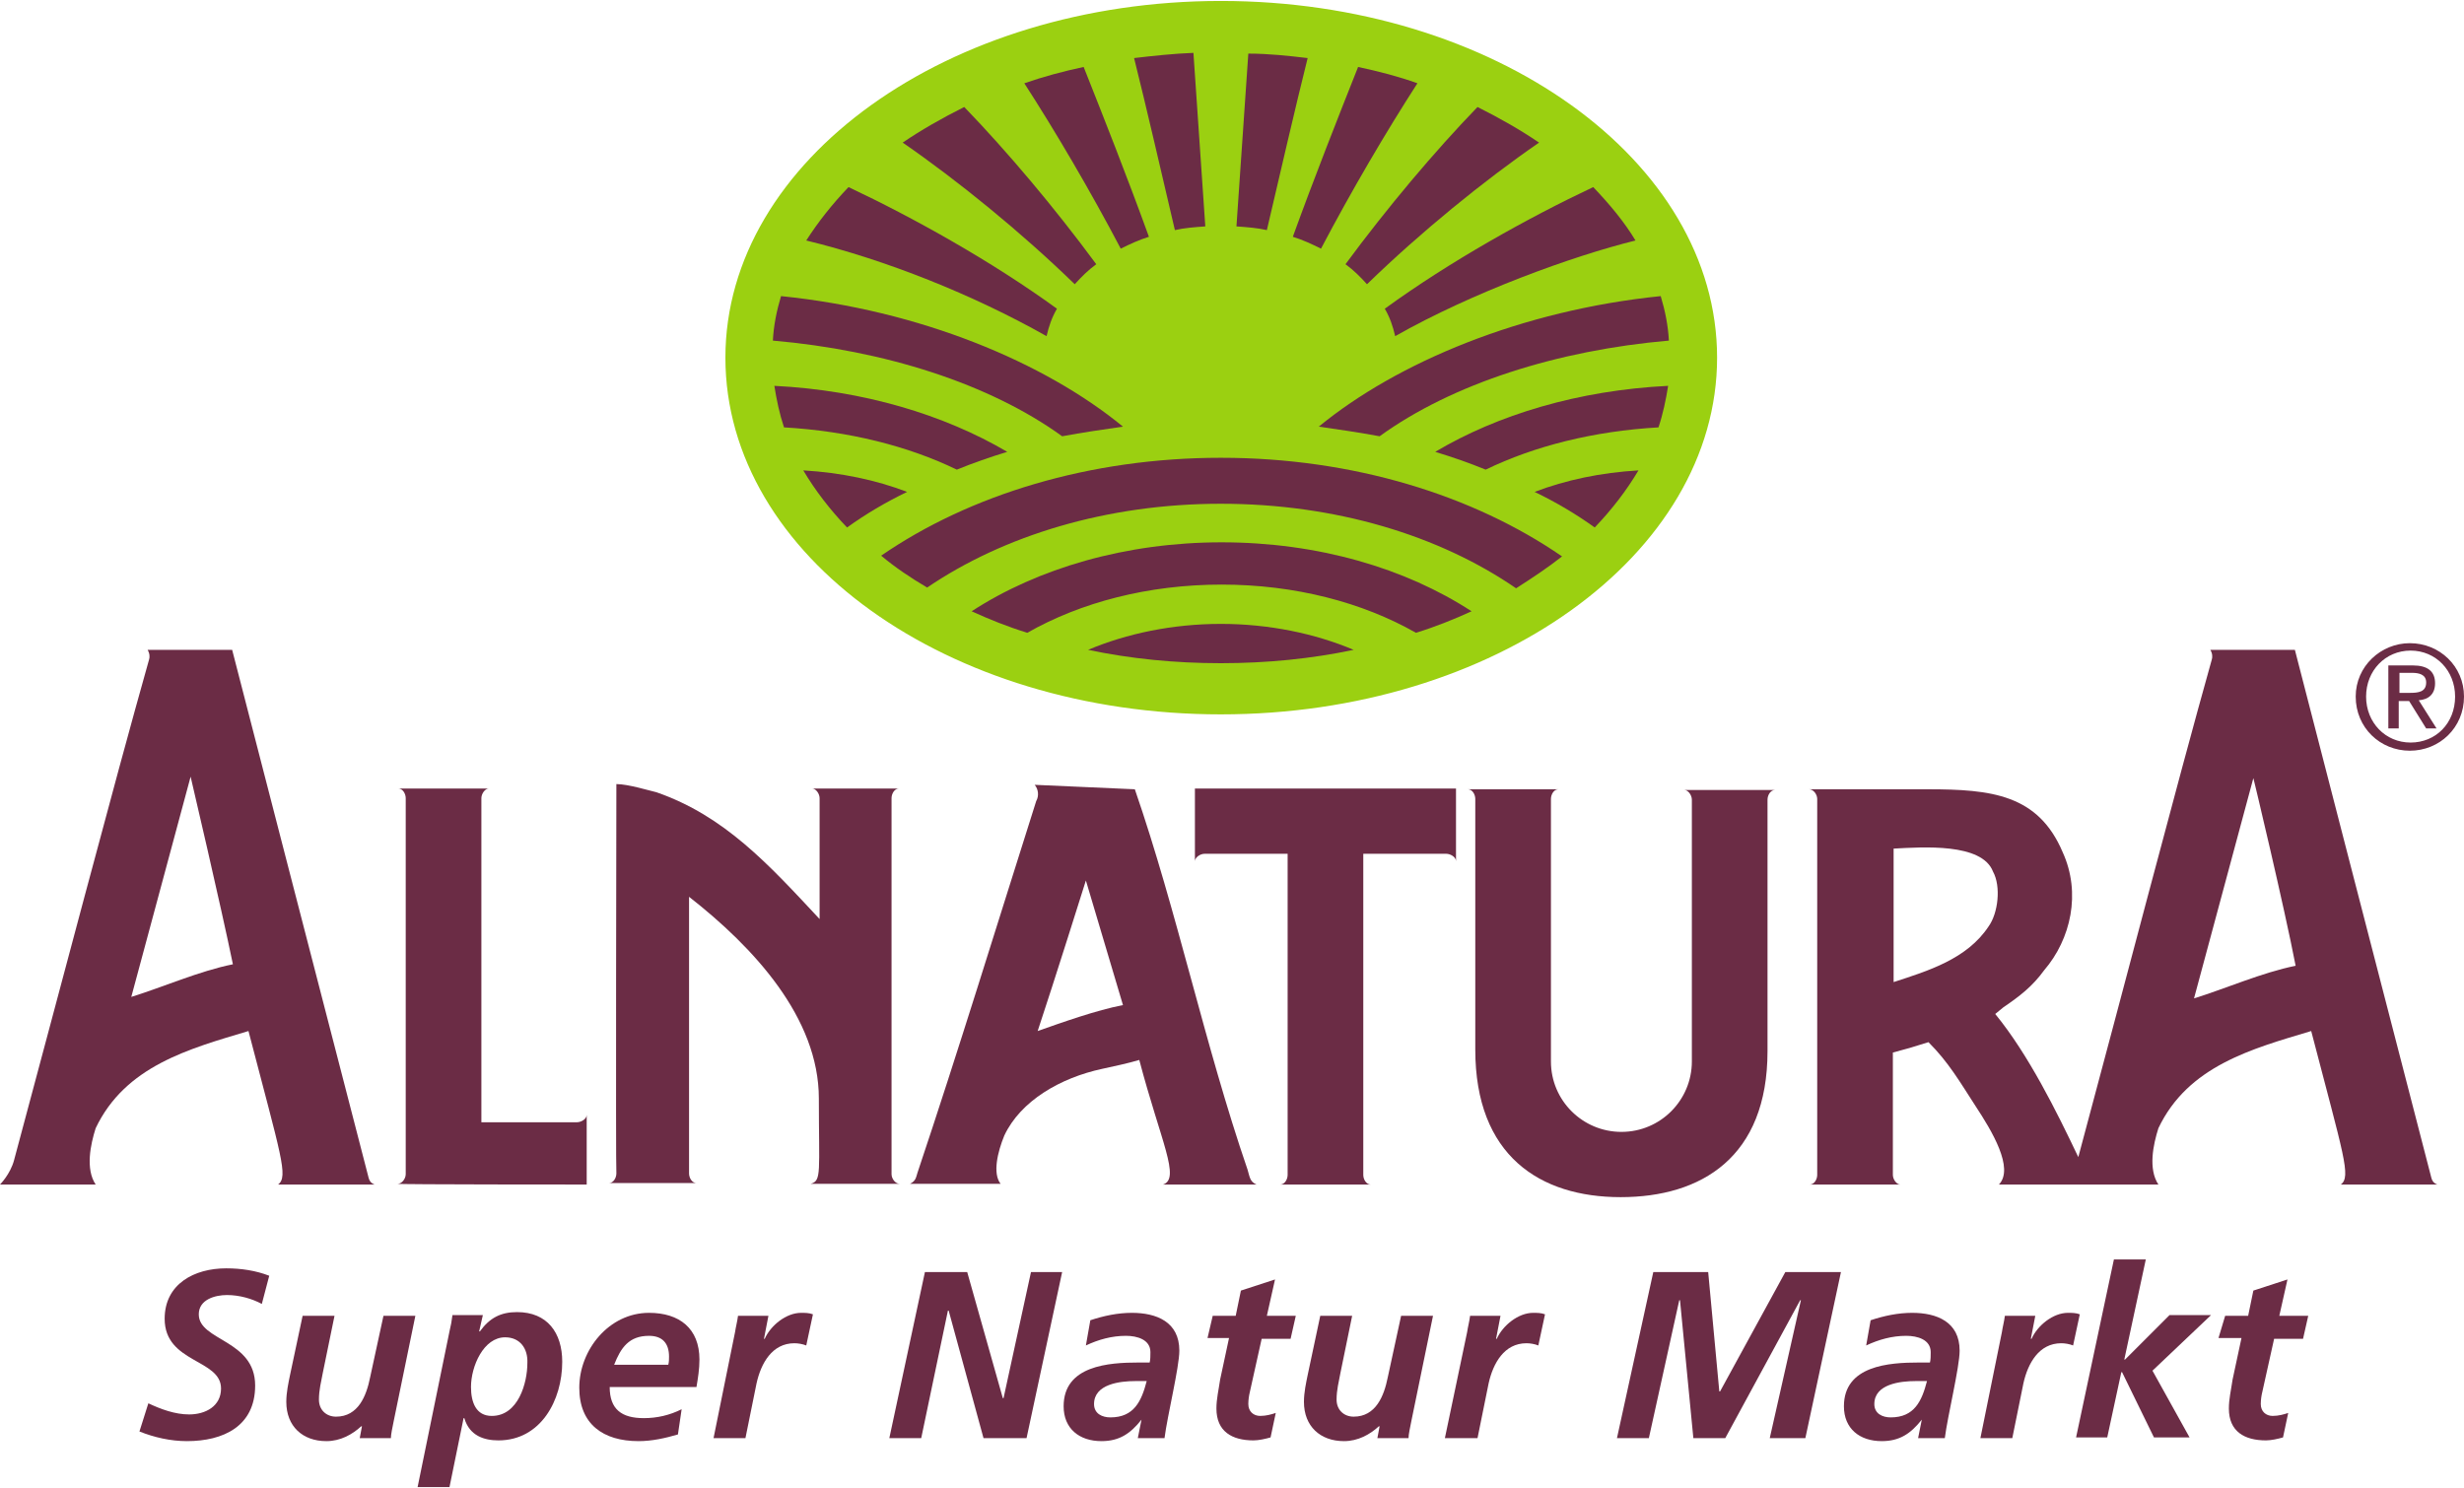
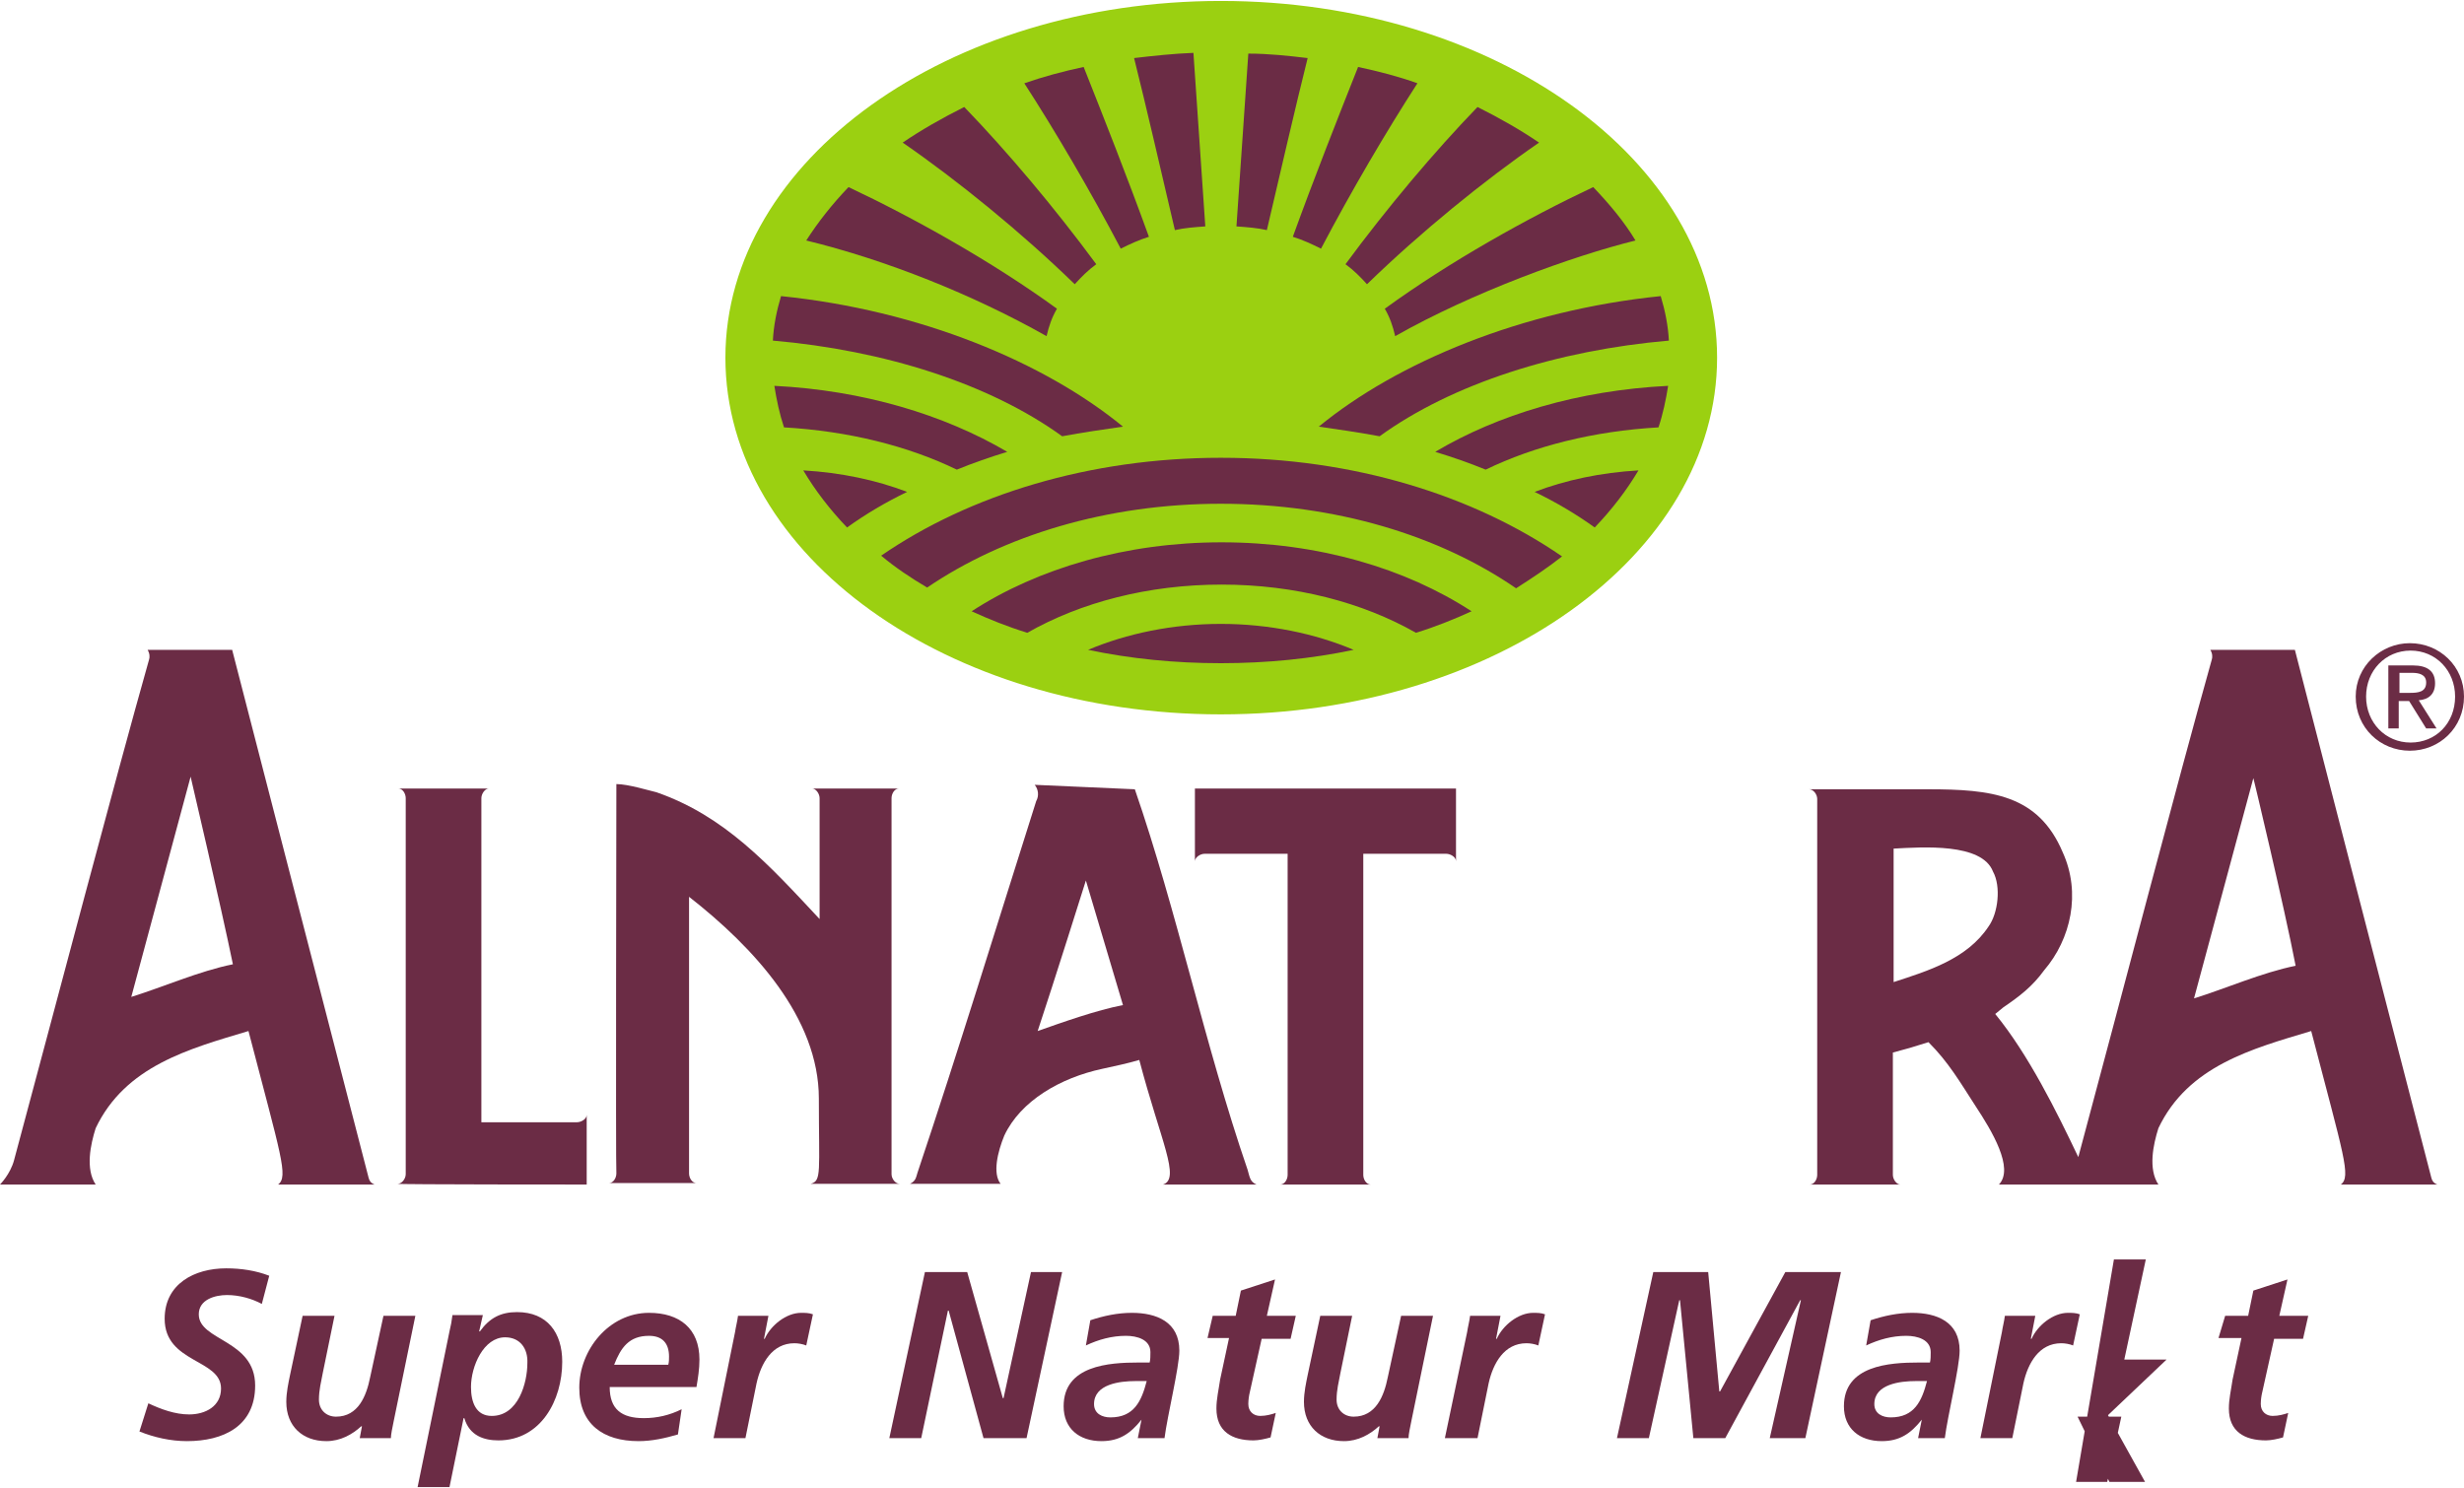
<svg xmlns="http://www.w3.org/2000/svg" version="1.1" id="Ebene_1" x="0px" y="0px" viewBox="0 0 332.2 200.4" style="enable-background:new 0 0 332.2 200.4;" xml:space="preserve" width="149" height="90">
  <style type="text/css">
	.st0{fill:#9BD011;stroke:#9BD011;stroke-width:1.2;stroke-miterlimit:3.864;}
	.st1{fill:#6B2C45;}
</style>
  <path class="st0" d="M98.4,48.1c0-26.2,29.7-47.5,66.2-47.5c36.6,0,66.3,21.3,66.3,47.5s-29.7,47.5-66.3,47.5S98.4,74.4,98.4,48.1  L98.4,48.1z" />
  <path class="st1" d="M176.3,7.7c-1.7,6.8-3.6,15.1-5.5,23.2c-1.3-0.3-2.7-0.4-4.1-0.5l1.6-23.3C171.1,7.1,173.7,7.4,176.3,7.7  L176.3,7.7z" />
  <path class="st1" d="M191.1,11.1c-4.2,6.5-8.9,14.5-13,22.3c-1.2-0.6-2.5-1.2-3.8-1.6c2.9-8,6.1-16.1,8.8-22.9  C185.9,9.5,188.6,10.2,191.1,11.1L191.1,11.1z" />
  <path class="st1" d="M207.5,19.1c-7.4,5.1-16,12.1-23.2,19.1c-0.9-1-1.8-1.9-2.9-2.7c5.6-7.6,12-15.2,17.8-21.2  C202.2,15.8,205,17.4,207.5,19.1L207.5,19.1z" />
  <path class="st1" d="M220.5,32.3c-8.5,2.1-22,7-32.4,12.9c-0.3-1.3-0.7-2.5-1.4-3.7c8.8-6.4,19.4-12.3,28.1-16.4  C217,27.4,219,29.8,220.5,32.3L220.5,32.3z" />
  <path class="st1" d="M206.9,66.2c4.2-1.6,8.9-2.6,14-2.9c-1.6,2.7-3.6,5.3-5.9,7.7C212.5,69.2,209.8,67.6,206.9,66.2L206.9,66.2z" />
  <path class="st1" d="M177.8,57.4c10.6-8.7,27.4-15.7,46.1-17.6c0.6,2,1,4,1.1,6c-15,1.3-29.2,5.8-39,12.9  C183.3,58.2,180.6,57.8,177.8,57.4L177.8,57.4z" />
  <path class="st1" d="M224.9,51.9c-0.3,1.9-0.7,3.8-1.3,5.6c-8.7,0.5-16.7,2.5-23.3,5.7c-2.2-0.9-4.5-1.7-6.8-2.4  C201.9,55.8,212.8,52.5,224.9,51.9L224.9,51.9z" />
  <path class="st1" d="M146.7,87.5c5.2-2.2,11.4-3.5,17.9-3.5s12.7,1.3,17.9,3.5c-5.7,1.2-11.7,1.8-17.9,1.8S152.4,88.7,146.7,87.5  L146.7,87.5z" />
  <path class="st1" d="M131,82.3c8.9-5.8,20.8-9.3,33.7-9.3c13,0,24.8,3.5,33.7,9.3c-2.4,1.1-4.9,2.1-7.5,2.9  c-7.2-4.1-16.3-6.5-26.2-6.5s-19,2.4-26.2,6.5C135.9,84.4,133.4,83.4,131,82.3L131,82.3z" />
  <path class="st1" d="M118.8,74.8c11.9-8.2,28.1-13.2,45.8-13.2c17.9,0,34.1,5.1,46,13.3c-1.9,1.5-4,2.9-6.2,4.3  c-10.3-7.1-24.3-11.4-39.8-11.4c-15.4,0-29.3,4.3-39.6,11.3C122.8,77.8,120.7,76.4,118.8,74.8L118.8,74.8z" />
  <path class="st1" d="M152.9,7.7c1.7,6.8,3.6,15.1,5.5,23.2c1.3-0.3,2.7-0.4,4.1-0.5L160.9,7C158.2,7.1,155.5,7.4,152.9,7.7  L152.9,7.7z" />
  <path class="st1" d="M138.1,11.1c4.2,6.5,8.9,14.5,13,22.3c1.2-0.6,2.5-1.2,3.8-1.6c-2.9-8-6.1-16.1-8.8-22.9  C143.3,9.5,140.7,10.2,138.1,11.1L138.1,11.1z" />
  <path class="st1" d="M121.7,19.1c7.4,5.1,16,12.1,23.2,19.1c0.9-1,1.8-1.9,2.9-2.7c-5.6-7.6-12-15.2-17.8-21.2  C127,15.8,124.2,17.4,121.7,19.1L121.7,19.1z" />
  <path class="st1" d="M108.7,32.3c10.7,2.6,22.5,7.3,32.4,12.9c0.3-1.3,0.7-2.5,1.4-3.7c-8.8-6.4-19.4-12.3-28.1-16.4  C112.2,27.4,110.3,29.8,108.7,32.3L108.7,32.3z" />
  <path class="st1" d="M122.3,66.2c-4.2-1.6-8.9-2.6-14-2.9c1.6,2.7,3.6,5.3,5.9,7.7C116.7,69.2,119.4,67.6,122.3,66.2L122.3,66.2z" />
  <path class="st1" d="M151.4,57.4c-10.6-8.7-27.4-15.7-46.1-17.6c-0.6,2-1,4-1.1,6c15,1.3,29.2,5.8,39,12.9  C145.9,58.2,148.6,57.8,151.4,57.4L151.4,57.4z" />
  <path class="st1" d="M104.4,51.9c0.3,1.9,0.7,3.8,1.3,5.6c8.7,0.5,16.7,2.5,23.3,5.7c2.2-0.9,4.5-1.7,6.8-2.4  C127.3,55.8,116.4,52.5,104.4,51.9L104.4,51.9z" />
  <path class="st1" d="M315.6,159.6h13c-0.5-0.2-0.7-0.5-0.8-0.9c-5.4-20.8-18.4-71.2-18.4-71.2H298c0.3,0.5,0.3,1,0.2,1.3  c-4.8,17.1-12,44.8-18,67.1c-2.9-6.1-6.7-13.8-11.2-19.3l1.1-0.9c2.2-1.5,3.9-2.8,5.5-5c3.6-4.2,5-10.4,2.5-15.9  c-3.3-7.8-9.6-8.5-18.2-8.5h-16c0.6,0,1.1,0.7,1.1,1.3v50.7c0,0.6-0.4,1.3-1,1.3h12.2c-0.5,0-1-0.7-1-1.3c0-0.3,0-16.5,0-16.5  c1.9-0.5,2.6-0.7,4.8-1.4c2.7,2.7,4.2,5.3,6.4,8.7c2.1,3.2,5.2,8.3,3.1,10.5H291c-1.4-2.1-0.7-5.4,0-7.6c4-8.4,12.6-10.7,20.6-13.1  C316,155.8,317,158.5,315.6,159.6z M255.3,132.3v-18c3.9-0.2,11.9-0.8,13.4,3.1c1.1,2,0.7,5.6-0.6,7.4  C265.2,129.2,259.9,130.8,255.3,132.3z M295.8,134.5l8-29.7c0-0.1,4.2,17.5,5.7,25.3C305,131,300,133.2,295.8,134.5z" />
  <path class="st1" d="M79.1,159.6v-9.4c0,0.6-0.8,1-1.3,1H64.9c0,0,0-43.2,0-43.7c0-0.6,0.5-1.3,1-1.3H53.7c0.6,0,1,0.7,1,1.3v50.7  c0,0.6-0.5,1.3-1.1,1.3C53.5,159.6,79.1,159.6,79.1,159.6L79.1,159.6z" />
  <path class="st1" d="M37.5,159.6h13c-0.5-0.2-0.7-0.5-0.8-0.9c-5.4-20.8-18.4-71.2-18.4-71.2H19.9c0.3,0.5,0.3,1,0.2,1.3  c-4.8,17-12.2,45.2-18.2,67.5c-0.5,1.9-1.9,3.3-1.9,3.3h12.9c-1.4-2.1-0.7-5.4,0-7.6c4-8.4,12.6-10.7,20.6-13.1  C37.9,155.8,38.9,158.5,37.5,159.6z M17.7,134.3c0.7-2.6,8-29.7,8-29.7s4.1,17.5,5.7,25.3C26.9,130.8,21.9,133,17.7,134.3z" />
  <path class="st1" d="M83.1,105.6c1.6,0,4.5,0.9,5.4,1.1c9.2,3.2,15.1,9.7,22,17.1c0,0,0-15.8,0-16.3c0-0.6-0.5-1.3-1-1.3h11.7  c-0.6,0-1,0.7-1,1.3v50.7c0,0.6,0.5,1.3,1.1,1.3h-12c1.5-0.4,1.1-1.6,1.1-11.5c0-10.9-8.8-20.4-17.5-27.2v37.3c0,0.6,0.4,1.3,1,1.3  H82.1c0.6,0,1-0.7,1-1.3C83,157.7,83.1,105.6,83.1,105.6L83.1,105.6z" />
  <path class="st1" d="M156.8,159.6c4.6,0,8.4,0,12.6,0c-0.9-0.4-0.9-1-1.2-2c-5.8-16.9-9.5-34.8-15.2-51.3l-13.5-0.6  c0.5,0.6,0.6,1.5,0.2,2.2c-5.2,16.4-10.6,34-16,50.1c-0.2,0.6-0.2,1.1-1,1.5h12.2c-1.1-1.4-0.4-4.3,0.5-6.5c2.2-4.7,7.6-7.8,13.2-9  c1.8-0.4,3.3-0.7,5-1.2C156.5,153.8,159.2,158.8,156.8,159.6z M139.9,138.9c2.2-6.6,6.5-20.3,6.5-20.3l5,16.8  C147.8,136.1,143.3,137.7,139.9,138.9z" />
  <path class="st1" d="M196.3,106.2v9.8c0-0.6-0.8-1-1.3-1h-11.2v43.3c0,0.6,0.4,1.3,1,1.3h-12.2c0.6,0,1-0.7,1-1.3s0-43.3,0-43.3  h-11.2c-0.6,0-1.3,0.5-1.3,1v-9.8H196.3L196.3,106.2z" />
-   <path class="st1" d="M198.9,141.4v-33.8c0-0.6-0.4-1.3-1-1.3h12.2c-0.6,0-1,0.7-1,1.3c0,0.4,0,23.2,0,35.4c0,5.3,4.3,9.5,9.5,9.5  c5.3,0,9.5-4.3,9.5-9.5c0-12.2,0-34.8,0-35.3c0-0.6-0.5-1.3-1-1.3h12.2c-0.6,0-1,0.7-1,1.3v33.9c0,14.3-8.9,19.7-19.8,19.7  C207.6,161.3,198.9,155.7,198.9,141.4L198.9,141.4z" />
  <path class="st1" d="M317.6,93.8c0,4.2,3.3,7.3,7.3,7.3s7.3-3.1,7.3-7.3c0-4.1-3.3-7.2-7.3-7.2C321,86.6,317.6,89.7,317.6,93.8  L317.6,93.8z M319,93.8c0-3.5,2.6-6.2,6-6.2s6,2.7,6,6.2c0,3.6-2.6,6.2-6,6.2C321.6,100,319,97.3,319,93.8L319,93.8z M322.1,98.1  h1.3v-3.7h1.4l2.3,3.7h1.4l-2.4-3.8c1.3-0.1,2.2-0.8,2.2-2.3c0-1.6-1-2.4-3-2.4H322v8.5H322.1z M323.5,90.6h1.7  c0.9,0,1.9,0.2,1.9,1.3c0,1.3-1.1,1.4-2.2,1.4h-1.4V90.6L323.5,90.6z" />
  <g>
    <path class="st1" d="M35.3,175.7c-1.3-0.7-3-1.2-4.7-1.2c-1.6,0-3.8,0.6-3.8,2.6c0,3.6,7.6,3.4,7.6,9.6c0,5.5-4.3,7.5-9.2,7.5   c-2.2,0-4.4-0.5-6.4-1.3l1.2-3.8c1.7,0.8,3.6,1.5,5.5,1.5c2.2,0,4.3-1.1,4.3-3.5c0-4-7.6-3.4-7.6-9.4c0-4.7,4-6.8,8.3-6.8   c2,0,4,0.3,5.8,1L35.3,175.7z" />
    <path class="st1" d="M53.1,191.4c-0.2,1-0.4,1.9-0.4,2.4h-4.2l0.3-1.6h-0.1c-1.2,1.1-2.8,2-4.7,2c-3.2,0-5.4-2-5.4-5.3   c0-1.3,0.3-2.6,0.5-3.6l1.7-8h4.3l-1.6,7.8c-0.2,1.1-0.5,2.2-0.5,3.5c0,1.4,1,2.3,2.3,2.3c3,0,4.1-2.8,4.6-5.3l1.8-8.3H56   L53.1,191.4z" />
    <path class="st1" d="M60.6,179.4c0.2-0.8,0.3-1.4,0.4-2.2h4.1l-0.5,2.2h0.1c1.3-1.8,2.8-2.6,5-2.6c4.1,0,6.1,2.8,6.1,6.7   c0,5.2-2.9,10.6-8.6,10.6c-1.9,0-3.9-0.6-4.6-3h-0.1l-1.9,9.3h-4.3L60.6,179.4z M68.1,180.2c-2.9,0-4.6,3.9-4.6,6.7   c0,2.1,0.7,3.9,2.8,3.9c3.6,0,4.8-4.5,4.8-7.1C71.2,181.7,70.1,180.2,68.1,180.2z" />
    <path class="st1" d="M82.2,186.9c0,3,1.6,4.2,4.6,4.2c1.8,0,3.5-0.4,5.1-1.2l-0.5,3.4c-1.7,0.5-3.5,0.9-5.3,0.9c-4.8,0-8-2.3-8-7.2   c0-5.1,4-10.1,9.4-10.1c4.1,0,6.8,2.1,6.8,6.3c0,1.3-0.2,2.5-0.4,3.7L82.2,186.9L82.2,186.9z M90.1,183.9c0.1-0.4,0.1-0.7,0.1-1.1   c0-1.8-0.9-2.8-2.7-2.8c-2.7,0-3.8,1.6-4.7,3.9L90.1,183.9L90.1,183.9z" />
    <path class="st1" d="M99.1,179.5c0.1-0.7,0.3-1.4,0.4-2.2h4.1l-0.6,3.1h0.1c0.8-1.8,2.9-3.5,4.9-3.5c0.5,0,1.1,0,1.6,0.2l-0.9,4.2   c-0.5-0.2-1.1-0.3-1.6-0.3c-3,0-4.5,2.7-5.1,5.4l-1.5,7.4h-4.3L99.1,179.5z" />
    <path class="st1" d="M124.7,171.4h5.7l4.8,17h0.1l3.7-17h4.2l-4.8,22.4h-5.8l-4.7-17.2h-0.1l-3.6,17.2h-4.3L124.7,171.4z" />
    <path class="st1" d="M153.9,191.3L153.9,191.3c-1.5,1.9-3,2.9-5.4,2.9c-3,0-5.1-1.7-5.1-4.7c0-5.5,6.1-5.9,10.1-5.9h1.5   c0.1-0.4,0.1-0.9,0.1-1.4c0-1.7-1.8-2.2-3.3-2.2c-1.9,0-3.7,0.5-5.4,1.3l0.6-3.4c1.8-0.6,3.7-1,5.6-1c3.3,0,6.4,1.2,6.4,5.1   c0,2.2-1.6,8.7-2,11.8h-3.6L153.9,191.3z M149.7,191c3.2,0,4.2-2.2,4.9-4.9h-1.5c-2.1,0-5.6,0.4-5.6,3.1   C147.5,190.5,148.6,191,149.7,191z" />
    <path class="st1" d="M163.5,177.3h3.1l0.7-3.4l4.6-1.5l-1.1,4.9h3.9l-0.7,3.1h-3.9l-1.6,7.2c-0.1,0.4-0.2,1-0.2,1.6   c0,1,0.7,1.6,1.6,1.6c0.8,0,1.5-0.2,2.1-0.4l-0.7,3.3c-0.7,0.2-1.6,0.4-2.3,0.4c-2.9,0-5-1.2-5-4.3c0-1.3,0.3-2.5,0.5-3.9l1.2-5.6   h-2.9L163.5,177.3z" />
    <path class="st1" d="M190.3,191.4c-0.2,1-0.4,1.9-0.4,2.4h-4.2l0.3-1.6h-0.1c-1.2,1.1-2.8,2-4.7,2c-3.2,0-5.4-2-5.4-5.3   c0-1.3,0.3-2.6,0.5-3.6l1.7-8h4.3l-1.6,7.8c-0.2,1.1-0.5,2.2-0.5,3.5c0,1.4,1,2.3,2.3,2.3c3,0,4.1-2.8,4.6-5.3l1.8-8.3h4.3   L190.3,191.4z" />
    <path class="st1" d="M197.8,179.5c0.1-0.7,0.3-1.4,0.4-2.2h4.1l-0.6,3.1h0.1c0.8-1.8,2.9-3.5,4.9-3.5c0.5,0,1.1,0,1.6,0.2l-0.9,4.2   c-0.5-0.2-1.1-0.3-1.6-0.3c-3,0-4.5,2.7-5.1,5.4l-1.5,7.4h-4.4L197.8,179.5z" />
    <path class="st1" d="M222.9,171.4h7.4l1.5,16.1h0.1l8.8-16.1h7.5l-4.8,22.4h-4.8l4.2-18.6h-0.1l-10.1,18.6h-4.3l-1.8-18.6h-0.1   l-4.1,18.6H218L222.9,171.4z" />
    <path class="st1" d="M259.1,191.3L259.1,191.3c-1.5,1.9-3,2.9-5.4,2.9c-3,0-5.1-1.7-5.1-4.7c0-5.5,6.1-5.9,10.1-5.9h1.5   c0.1-0.4,0.1-0.9,0.1-1.4c0-1.7-1.8-2.2-3.3-2.2c-1.9,0-3.7,0.5-5.4,1.3l0.6-3.4c1.8-0.6,3.7-1,5.6-1c3.3,0,6.4,1.2,6.4,5.1   c0,2.2-1.6,8.7-2,11.8h-3.6L259.1,191.3z M254.9,191c3.2,0,4.2-2.2,4.9-4.9h-1.5c-2.1,0-5.6,0.4-5.6,3.1   C252.7,190.5,253.8,191,254.9,191z" />
    <path class="st1" d="M269.9,179.5c0.1-0.7,0.3-1.4,0.4-2.2h4.1l-0.6,3.1h0.1c0.8-1.8,2.9-3.5,4.9-3.5c0.5,0,1.1,0,1.6,0.2l-0.9,4.2   c-0.5-0.2-1.1-0.3-1.6-0.3c-3,0-4.5,2.7-5.1,5.4l-1.5,7.4H267L269.9,179.5z" />
-     <path class="st1" d="M285,169.7h4.3l-2.9,13.5h0.1l6-6h5.6l-7.9,7.5l5,9h-4.8l-4.3-8.8H286l-1.9,8.8h-4.2L285,169.7z" />
+     <path class="st1" d="M285,169.7h4.3l-2.9,13.5h0.1h5.6l-7.9,7.5l5,9h-4.8l-4.3-8.8H286l-1.9,8.8h-4.2L285,169.7z" />
    <path class="st1" d="M300,177.3h3.1l0.7-3.4l4.6-1.5l-1.1,4.9h3.9l-0.7,3.1h-3.9l-1.6,7.2c-0.1,0.4-0.2,1-0.2,1.6   c0,1,0.7,1.6,1.6,1.6c0.8,0,1.5-0.2,2.1-0.4l-0.7,3.3c-0.7,0.2-1.6,0.4-2.3,0.4c-2.9,0-5-1.2-5-4.3c0-1.3,0.3-2.5,0.5-3.9l1.2-5.6   h-3.1L300,177.3z" />
  </g>
</svg>